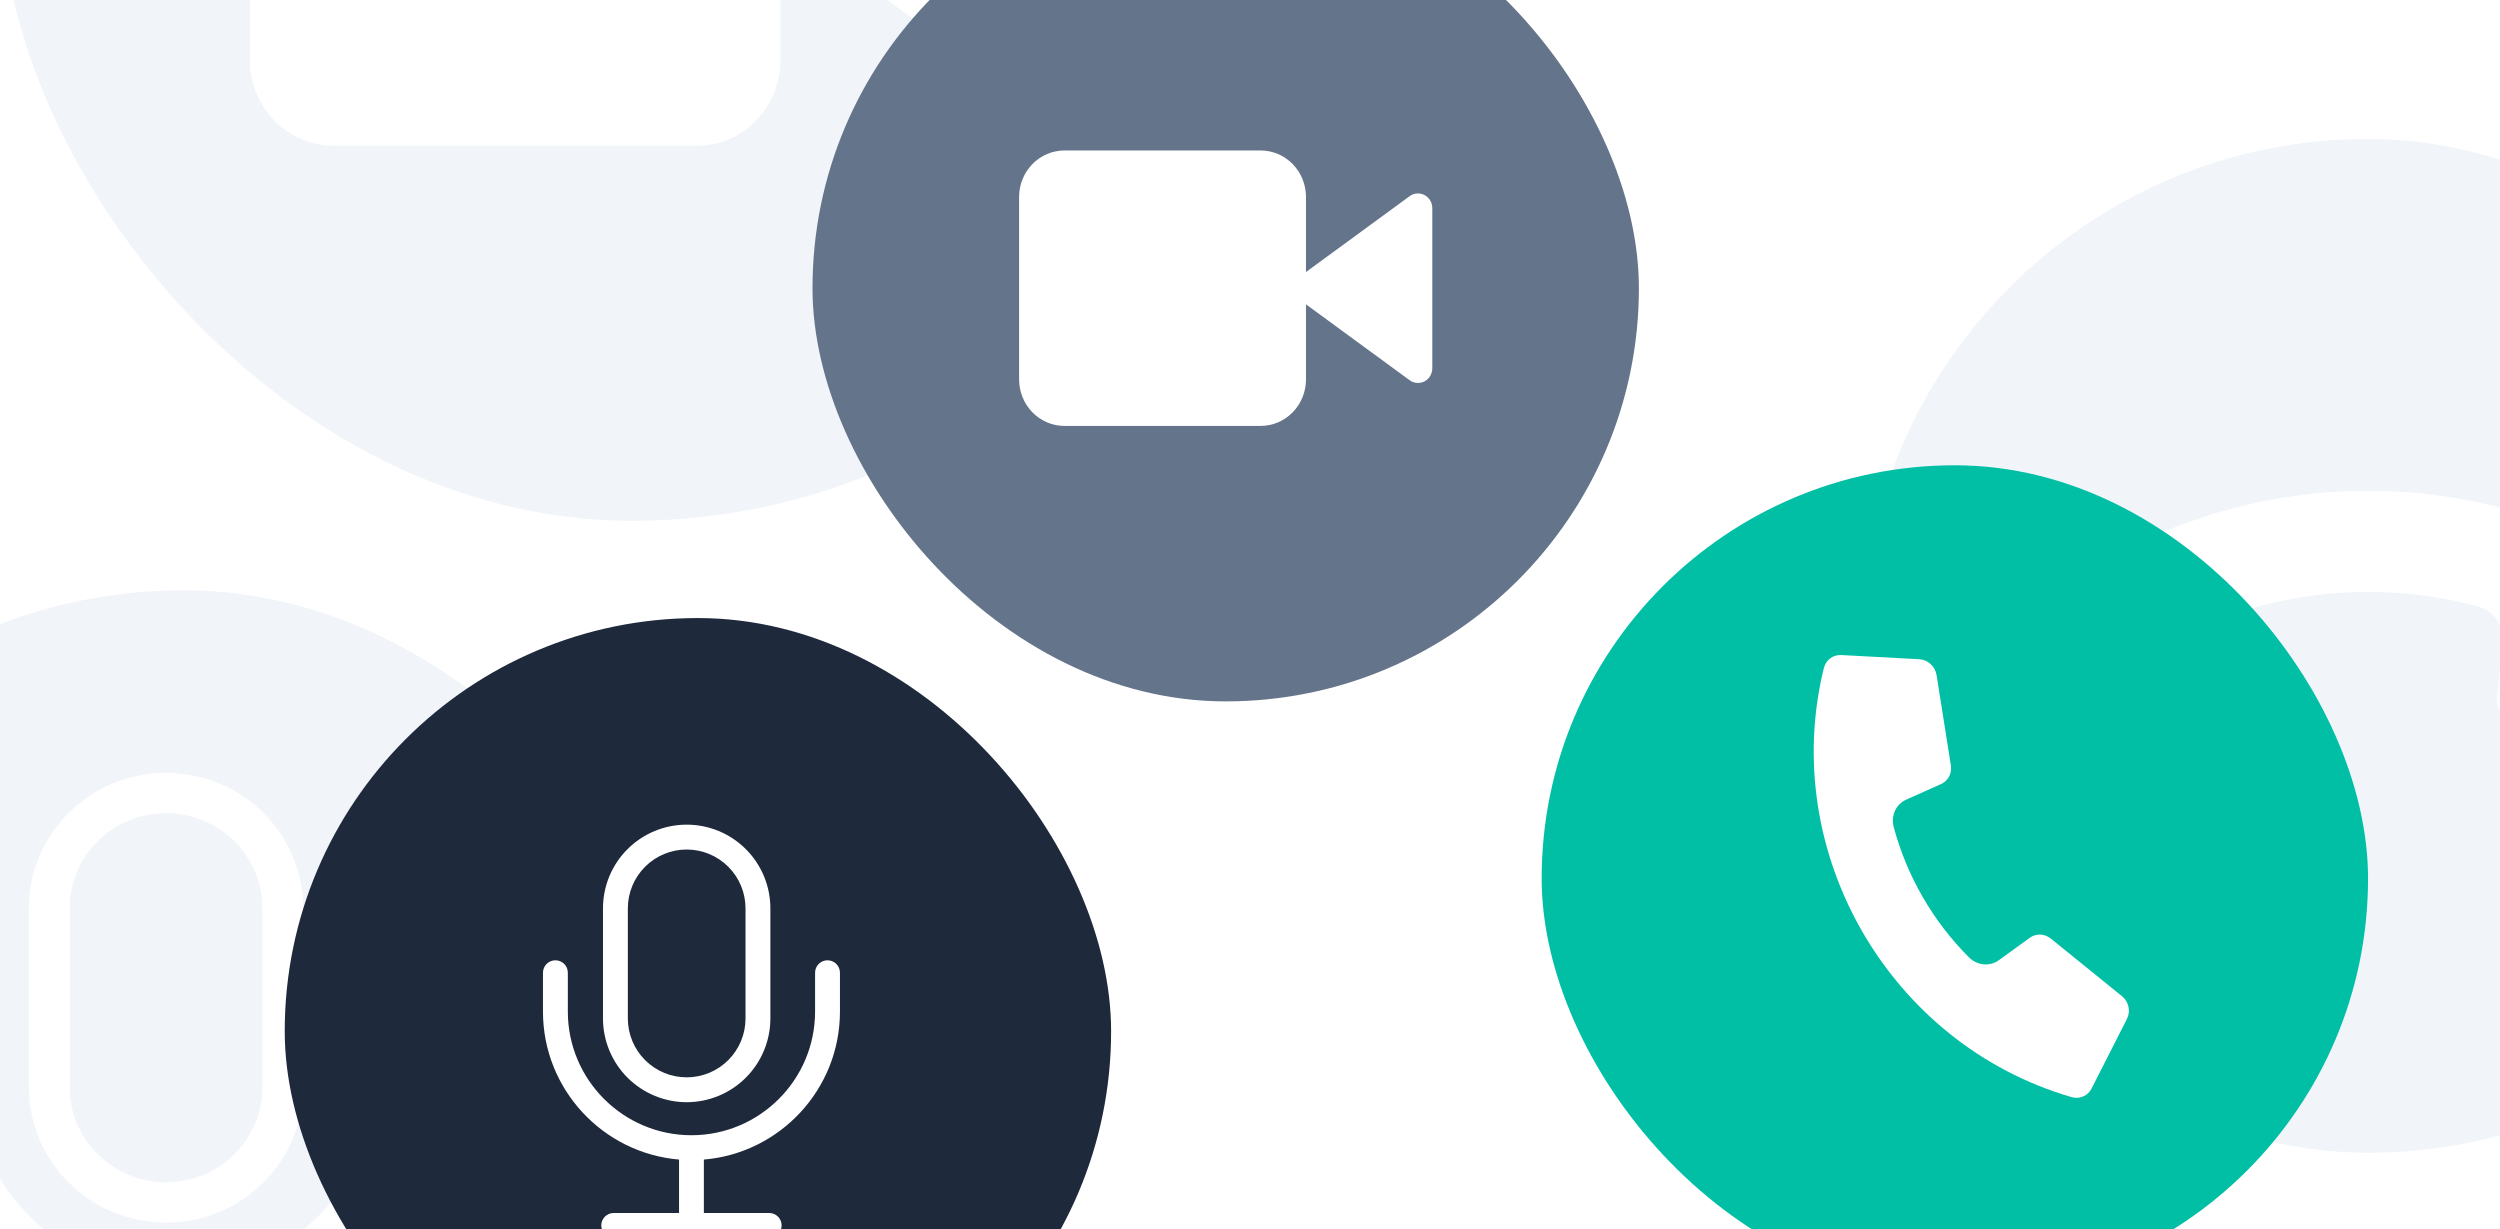
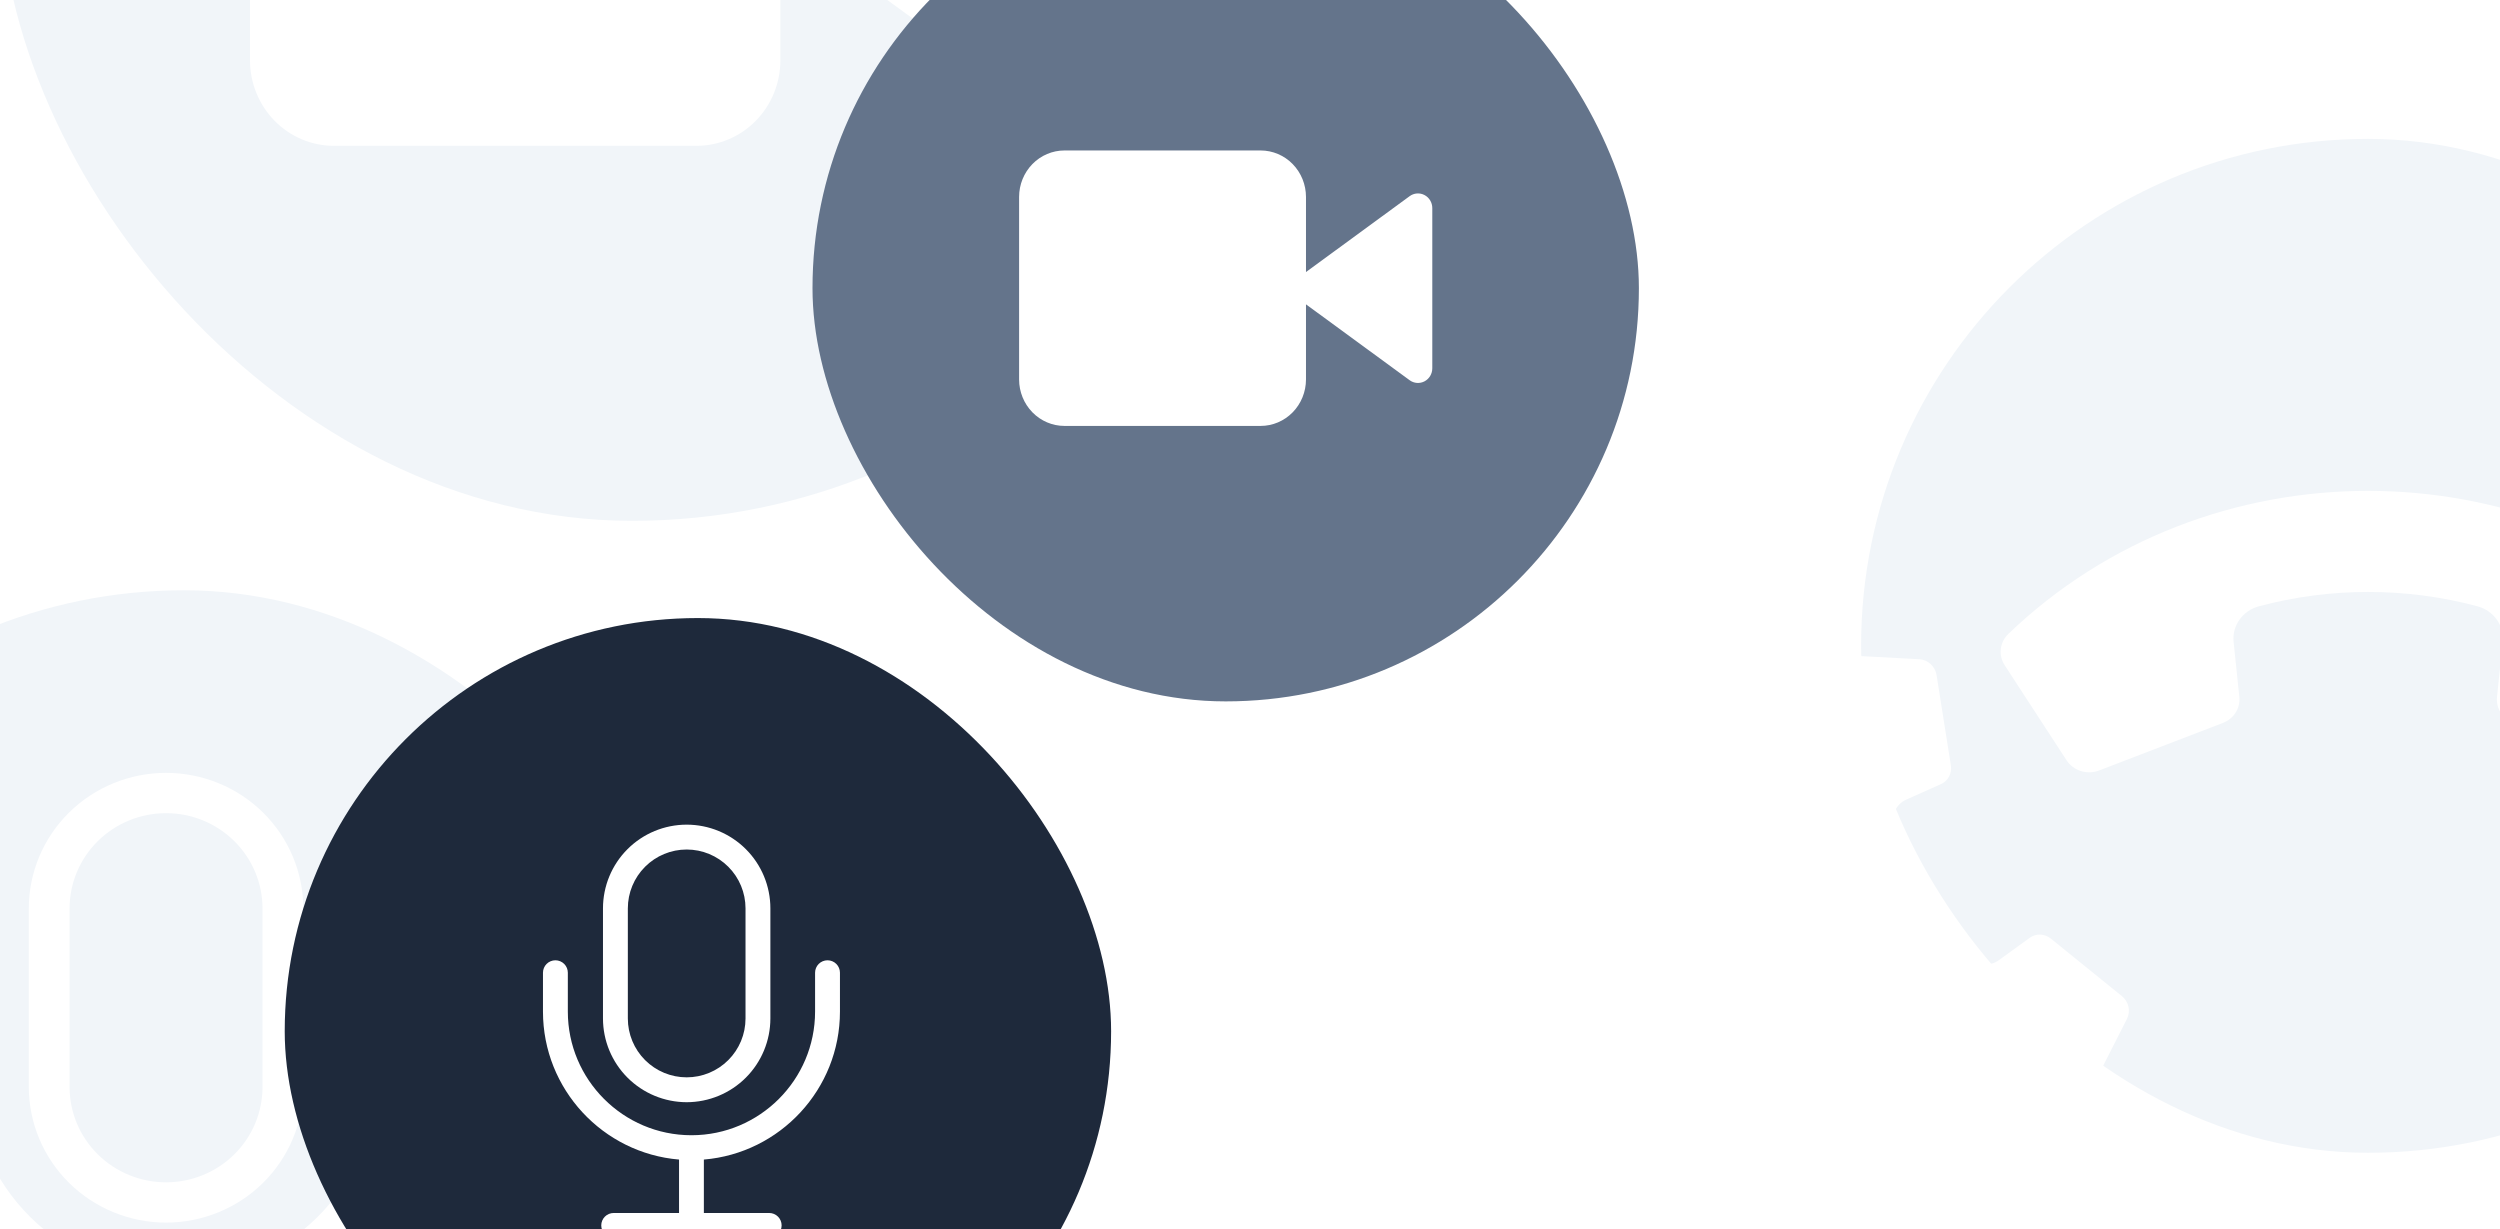
<svg xmlns="http://www.w3.org/2000/svg" width="360" height="177" viewBox="0 0 360 177" fill="none">
  <rect x="0" y="0" width="360" height="177" fill="#808080" stroke="none" />
  <g clip-path="url(#clip0_1357_4742)">
    <rect width="360" height="177" fill="white" />
    <rect x="-48" y="85" width="149" height="149" rx="74.5" fill="#F1F5F9" />
    <path d="M57.161 142.941C56.383 142.941 55.636 143.247 55.086 143.791C54.535 144.335 54.226 145.073 54.226 145.842V154.913C54.226 170.812 41.144 183.747 25.06 183.762H25.005C8.923 183.747 -4.15 170.806 -4.15 154.913V145.842C-4.15 145.073 -4.459 144.335 -5.009 143.791C-5.56 143.247 -6.306 142.941 -7.085 142.941C-7.863 142.941 -8.61 143.247 -9.16 143.791C-9.71 144.335 -10.02 145.073 -10.02 145.842V154.913C-10.02 173.042 4.141 187.961 22.105 189.44V201.905H6.677C5.898 201.905 5.152 202.21 4.601 202.754C4.051 203.298 3.742 204.036 3.742 204.805C3.742 205.575 4.051 206.312 4.601 206.856C5.152 207.4 5.898 207.706 6.677 207.706H43.392C44.17 207.706 44.917 207.4 45.467 206.856C46.018 206.312 46.327 205.575 46.327 204.805C46.327 204.036 46.018 203.298 45.467 202.754C44.917 202.21 44.17 201.905 43.392 201.905H27.969V189.44C45.936 187.963 60.098 173.044 60.098 154.913V145.842C60.098 145.461 60.022 145.084 59.874 144.732C59.727 144.379 59.51 144.06 59.238 143.79C58.965 143.521 58.641 143.307 58.285 143.162C57.928 143.016 57.547 142.941 57.161 142.941Z" fill="white" />
    <path d="M23.911 176.057C29.15 176.051 34.173 173.991 37.878 170.33C41.583 166.668 43.667 161.704 43.673 156.526V130.825C43.673 125.645 41.591 120.677 37.885 117.015C34.179 113.352 29.152 111.294 23.911 111.294C18.67 111.294 13.643 113.352 9.937 117.015C6.231 120.677 4.148 125.645 4.148 130.825V156.524C4.154 161.703 6.238 166.667 9.943 170.329C13.648 173.991 18.671 176.051 23.911 176.057ZM10.018 130.825C10.018 127.184 11.482 123.691 14.088 121.117C16.693 118.542 20.226 117.095 23.911 117.095C27.596 117.095 31.129 118.542 33.734 121.117C36.34 123.691 37.803 127.184 37.803 130.825V156.524C37.803 160.165 36.34 163.658 33.734 166.232C31.129 168.807 27.596 170.254 23.911 170.254C20.226 170.254 16.693 168.807 14.088 166.232C11.482 163.658 10.018 160.165 10.018 156.524V130.825Z" fill="white" />
    <rect y="-107" width="182" height="182" rx="91" fill="#F1F5F9" />
    <path d="M143.933 -40.181C143.31 -40.51 142.611 -40.657 141.912 -40.605C141.213 -40.553 140.541 -40.305 139.972 -39.888L112.375 -19.783V-39.691C112.371 -42.954 111.099 -46.083 108.837 -48.39C106.574 -50.698 103.507 -51.996 100.307 -52H48.069C44.869 -51.996 41.802 -50.698 39.539 -48.39C37.277 -46.083 36.004 -42.954 36 -39.691V8.691C36.004 11.954 37.277 15.083 39.539 17.39C41.802 19.698 44.869 20.996 48.069 21H100.307C103.507 20.996 106.574 19.698 108.837 17.39C111.099 15.083 112.371 11.954 112.375 8.691V-11.222L139.972 8.889C140.542 9.304 141.213 9.551 141.912 9.603C142.611 9.655 143.31 9.509 143.933 9.182C144.556 8.855 145.078 8.359 145.443 7.749C145.807 7.139 146 6.438 146 5.724V-36.725C146.002 -37.44 145.809 -38.141 145.444 -38.751C145.08 -39.361 144.556 -39.856 143.933 -40.181Z" fill="white" />
    <rect x="268" y="20" width="146" height="146" rx="73" fill="#F1F5F9" />
    <path d="M392.793 91.282C364.16 63.801 317.783 63.838 289.204 91.282C288.597 91.864 288.214 92.625 288.116 93.443C288.019 94.26 288.214 95.085 288.668 95.783L297.598 109.5C298.076 110.224 298.802 110.765 299.65 111.031C300.499 111.297 301.418 111.271 302.248 110.957L320.108 104.098C320.87 103.804 321.512 103.281 321.936 102.606C322.361 101.932 322.546 101.143 322.463 100.359L321.639 92.433C321.52 91.307 321.818 90.176 322.481 89.24C323.143 88.303 324.128 87.62 325.263 87.311C335.569 84.55 346.466 84.55 356.773 87.311C357.907 87.62 358.891 88.303 359.553 89.239C360.215 90.176 360.512 91.306 360.393 92.432L359.569 100.356C359.485 101.14 359.669 101.93 360.094 102.604C360.519 103.279 361.161 103.802 361.924 104.095L379.784 110.953C380.61 111.265 381.524 111.29 382.368 111.024C383.212 110.758 383.932 110.218 384.406 109.497L393.336 95.78C393.789 95.082 393.982 94.257 393.883 93.44C393.785 92.623 393.4 91.862 392.793 91.282Z" fill="white" />
-     <rect x="222" y="67" width="119" height="119" rx="59.5" fill="#01BFA5" />
-     <path d="M298.312 157.985C272.059 150.37 256.11 122.694 262.638 96.196C262.775 95.634 263.098 95.143 263.552 94.803C264.006 94.463 264.565 94.295 265.138 94.326L276.395 94.929C276.992 94.965 277.565 95.211 278.015 95.626C278.466 96.041 278.767 96.598 278.865 97.201L280.925 110.216C281.012 110.772 280.921 111.335 280.665 111.82C280.409 112.306 280.002 112.688 279.506 112.908L274.495 115.147C273.782 115.463 273.21 116.031 272.879 116.748C272.549 117.466 272.481 118.289 272.687 119.072C274.59 126.171 278.342 132.67 283.538 137.867C284.113 138.437 284.86 138.789 285.646 138.862C286.433 138.934 287.209 138.722 287.84 138.263L292.283 135.043C292.721 134.722 293.256 134.56 293.804 134.582C294.353 134.603 294.886 134.806 295.324 135.16L305.565 143.451C306.036 143.837 306.365 144.373 306.497 144.968C306.629 145.563 306.556 146.179 306.288 146.71L301.182 156.76C300.921 157.271 300.496 157.67 299.974 157.892C299.453 158.115 298.867 158.148 298.312 157.985Z" fill="white" />
+     <path d="M298.312 157.985C272.059 150.37 256.11 122.694 262.638 96.196C262.775 95.634 263.098 95.143 263.552 94.803C264.006 94.463 264.565 94.295 265.138 94.326L276.395 94.929C276.992 94.965 277.565 95.211 278.015 95.626C278.466 96.041 278.767 96.598 278.865 97.201L280.925 110.216C281.012 110.772 280.921 111.335 280.665 111.82C280.409 112.306 280.002 112.688 279.506 112.908L274.495 115.147C273.782 115.463 273.21 116.031 272.879 116.748C274.59 126.171 278.342 132.67 283.538 137.867C284.113 138.437 284.86 138.789 285.646 138.862C286.433 138.934 287.209 138.722 287.84 138.263L292.283 135.043C292.721 134.722 293.256 134.56 293.804 134.582C294.353 134.603 294.886 134.806 295.324 135.16L305.565 143.451C306.036 143.837 306.365 144.373 306.497 144.968C306.629 145.563 306.556 146.179 306.288 146.71L301.182 156.76C300.921 157.271 300.496 157.67 299.974 157.892C299.453 158.115 298.867 158.148 298.312 157.985Z" fill="white" />
    <rect x="41" y="89" width="119" height="119" rx="59.5" fill="#1E293B" />
    <path d="M119.161 138.281C118.687 138.281 118.231 138.47 117.896 138.805C117.56 139.141 117.371 139.596 117.371 140.071V145.669C117.371 155.481 109.392 163.464 99.583 163.473H99.549C89.741 163.464 81.768 155.478 81.768 145.669V140.071C81.768 139.596 81.579 139.141 81.243 138.805C80.908 138.47 80.452 138.281 79.978 138.281C79.503 138.281 79.047 138.47 78.712 138.805C78.376 139.141 78.188 139.596 78.188 140.071V145.669C78.188 156.857 86.824 166.064 97.781 166.977V174.67H88.371C87.896 174.67 87.441 174.858 87.105 175.194C86.769 175.53 86.581 175.985 86.581 176.46C86.581 176.935 86.769 177.39 87.105 177.726C87.441 178.061 87.896 178.25 88.371 178.25H110.763C111.238 178.25 111.694 178.061 112.029 177.726C112.365 177.39 112.554 176.935 112.554 176.46C112.554 175.985 112.365 175.53 112.029 175.194C111.694 174.858 111.238 174.67 110.763 174.67H101.357V166.977C112.315 166.065 120.953 156.858 120.953 145.669V140.071C120.953 139.836 120.906 139.603 120.816 139.386C120.726 139.168 120.594 138.971 120.428 138.805C120.262 138.639 120.064 138.507 119.847 138.417C119.629 138.327 119.397 138.281 119.161 138.281Z" fill="white" />
    <path d="M98.882 158.718C102.078 158.714 105.141 157.443 107.401 155.183C109.66 152.924 110.931 149.86 110.935 146.665V130.803C110.935 127.607 109.665 124.541 107.405 122.28C105.144 120.02 102.079 118.75 98.882 118.75C95.685 118.75 92.619 120.02 90.359 122.28C88.099 124.541 86.829 127.607 86.829 130.803V146.663C86.832 149.859 88.103 152.923 90.363 155.183C92.622 157.443 95.686 158.714 98.882 158.718ZM90.409 130.803C90.409 128.556 91.302 126.401 92.891 124.812C94.48 123.223 96.635 122.33 98.882 122.33C101.129 122.33 103.284 123.223 104.873 124.812C106.462 126.401 107.355 128.556 107.355 130.803V146.663C107.355 148.911 106.462 151.066 104.873 152.655C103.284 154.244 101.129 155.137 98.882 155.137C96.635 155.137 94.48 154.244 92.891 152.655C91.302 151.066 90.409 148.911 90.409 146.663V130.803Z" fill="white" />
    <rect x="117" y="-18" width="119" height="119" rx="59.5" fill="#64748B" />
    <path d="M205.132 28.089C204.795 27.91 204.417 27.83 204.039 27.859C203.66 27.887 203.297 28.022 202.989 28.248L188.062 39.173V28.355C188.06 26.582 187.372 24.882 186.148 23.628C184.924 22.374 183.265 21.669 181.534 21.667H153.278C151.547 21.669 149.888 22.374 148.664 23.628C147.441 24.882 146.752 26.582 146.75 28.355V54.645C146.752 56.418 147.441 58.118 148.664 59.372C149.888 60.626 151.547 61.331 153.278 61.333H181.534C183.265 61.331 184.924 60.626 186.148 59.372C187.372 58.118 188.06 56.418 188.062 54.645V43.825L202.989 54.752C203.298 54.978 203.661 55.112 204.039 55.14C204.417 55.169 204.795 55.089 205.132 54.912C205.469 54.734 205.751 54.465 205.949 54.133C206.146 53.802 206.25 53.421 206.25 53.032V29.967C206.251 29.578 206.147 29.197 205.949 28.866C205.752 28.535 205.469 28.265 205.132 28.089Z" fill="white" />
  </g>
  <defs>
    <clipPath id="clip0_1357_4742">
      <rect width="360" height="177" fill="white" />
    </clipPath>
  </defs>
</svg>